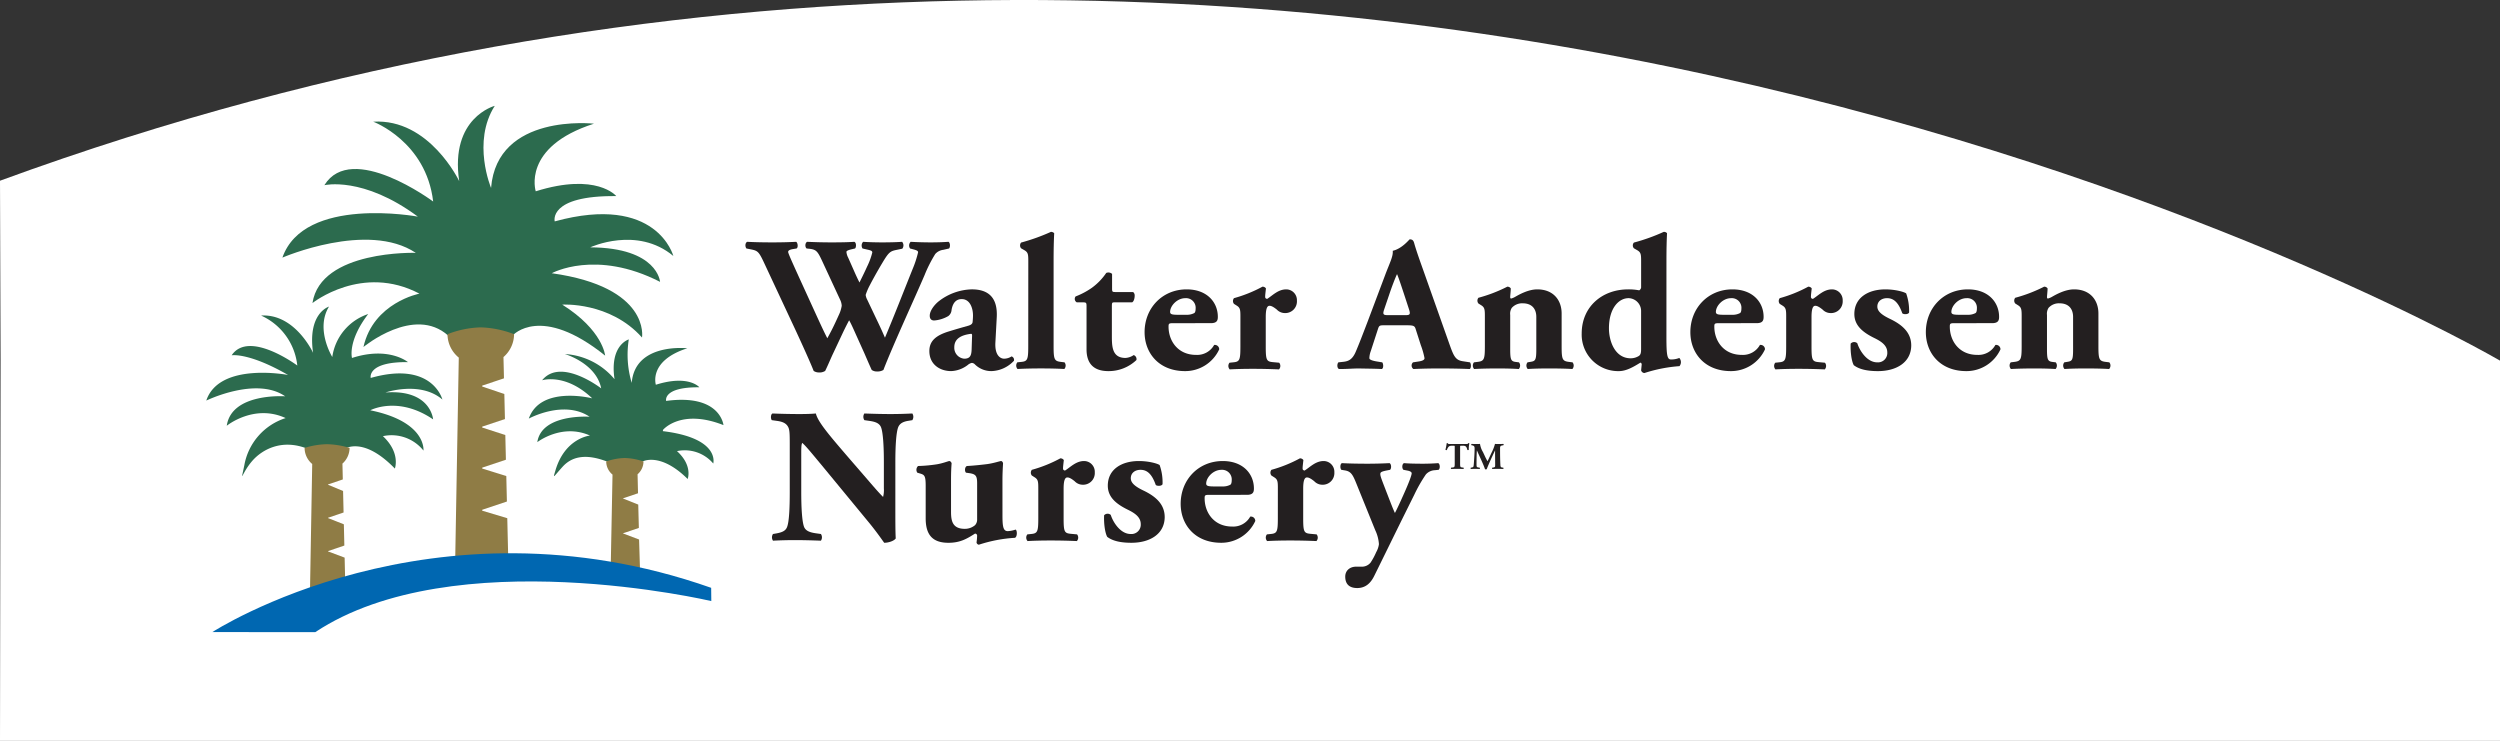
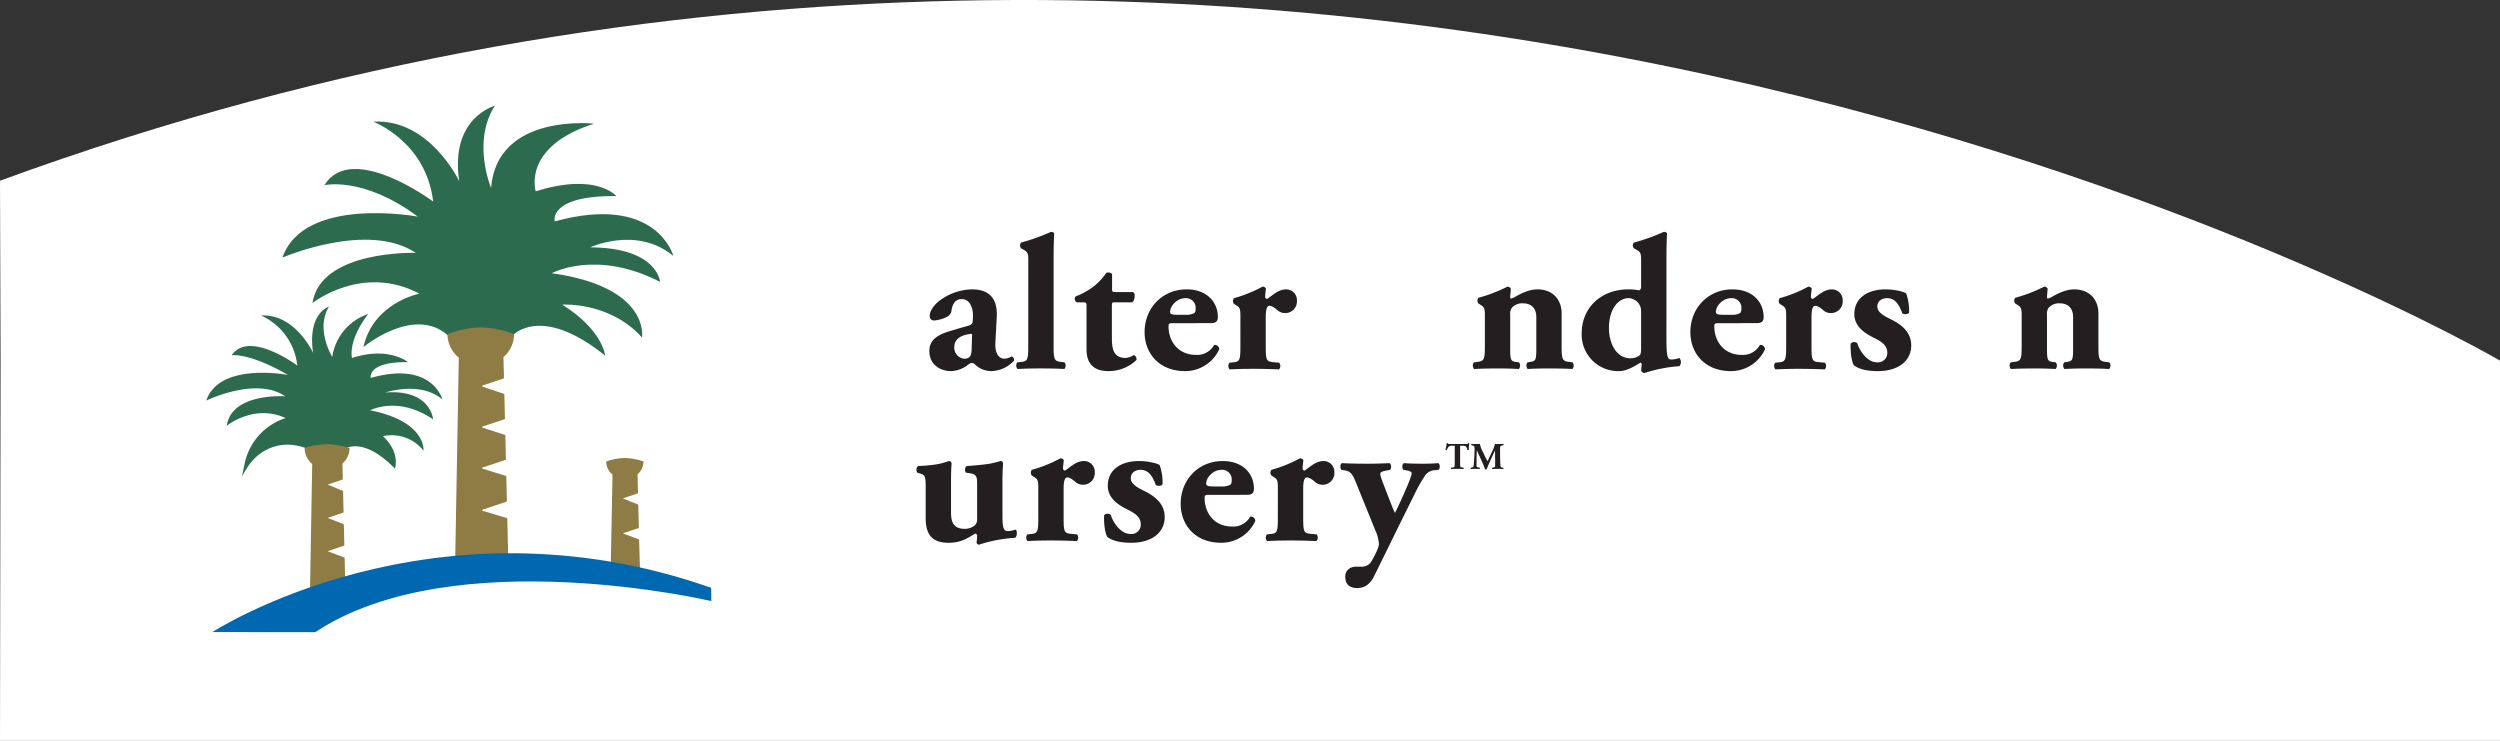
<svg xmlns="http://www.w3.org/2000/svg" id="Layer_1" data-name="Layer 1" viewBox="0 0 834.147 247.202">
  <rect x="0" y="0" width="834.147" height="247.202" fill="#333333" stroke="none" />
  <defs>
    <style>.cls-1{fill:#fff;}.cls-2{fill:#2c6b4e;}.cls-3{fill:#231f20;}.cls-4{fill:#8f7c45;}.cls-4,.cls-5{fill-rule:evenodd;}.cls-5{fill:#0067b1;}</style>
  </defs>
  <title>wan_logo</title>
  <path class="cls-1" d="M836,124.324S451.435-100.332,1.853,64.3l.2,60.021L1.853,251.2H836Z" transform="translate(-1.853 -4)" />
  <path class="cls-2" d="M155.07,64.429c-3.16-21.2,11.868-25.118,11.868-25.118C159.241,51.393,165.7,66.7,165.7,66.7c2.008-25.085,34.337-21.432,34.337-21.432-24.179,7.748-19.43,22.561-19.43,22.561,20.337-6.375,26.877,1.6,26.877,1.6-22.819-.231-20.545,8.439-20.545,8.439,34.1-9.347,39.581,11.543,39.581,11.543-12.138-10.133-27.729-2.886-27.729-2.886,22.544.124,23.3,11.519,23.3,11.519-21.469-11-36.131-2.88-36.131-2.88,33,4.635,30.109,21.451,30.109,21.451-10.735-12.025-26.617-10.976-26.617-10.976,13.613,8.55,14.312,17.016,14.312,17.016C182.3,105.374,173,115.847,173,115.847c-10.105-3.58-21.425-.088-21.425-.088l-.174.219c-11.389-10.211-28.277,3.8-28.277,3.8,3.317-14.835,18.677-17.8,18.677-17.8-19.112-10.08-35.694,3.141-35.694,3.141,2.714-17.78,34.472-16.754,34.472-16.754-16.059-10.714-44.5,1.588-44.5,1.588,7.231-20.749,45.195-13.672,45.195-13.672-18.318-13.594-31.19-10.489-31.19-10.489,9.1-14.778,36.3,5.449,36.3,5.449-2.35-20.058-20-26.638-20-26.638,18.732-1.145,28.685,19.833,28.685,19.833" transform="translate(-1.853 -4)" />
  <path class="cls-2" d="M106.305,121.7s-6.017-13.116-17.34-12.412a20.644,20.644,0,0,1,12.082,16.672s-16.139-11.992-21.9-3.411c0,0,5.668-1.017,18.821,6.563,0,0-22.94-4.43-27.286,8.546,0,0,16.659-8.137,26.331-1.425,0,0-17.866-1.291-19.5,9.824,0,0,9.128-7.409,19.647-2.563a20.23,20.23,0,0,0-13.773,15.682c-1.406,6.877-.948,2.713,2.658-1.419,3.143-3.6,9.756-7.572,18.6-3.946a18.647,18.647,0,0,1,12.136,0s6.164-4.469,16.818,6.527c0,0,2-5.2-3.985-10.808a13.6,13.6,0,0,1,13.532,4.811s1.1-9.6-17.747-13.445c0,0,9.22-4.95,20.963,3.033,0,0-.749-10.1-15.9-8.969,0,0,11.661-3.97,19,2.353,0,0-3.31-13.056-23.915-7.207,0,0-1.357-5.424,12.417-5.281,0,0-6.383-5.367-18.668-1.382,0,0-1.539-5.589,5.41-14.664a17.737,17.737,0,0,0-11.984,14.336s-5.739-9.27-1.094-16.817c0,0-7.236,2.141-5.314,15.4" transform="translate(-1.853 -4)" />
-   <path class="cls-2" d="M206.9,130.527a23.435,23.435,0,0,0-16.584-8.4s10.447,3.036,12.133,11.459c0,0-13.481-10.446-19.716-2.7,0,0,7.75-2.526,16.721,6.026,0,0-17.261-4.422-21.161,6.758,0,0,11.642-6.39,20.286-.622,0,0-15.98-1.106-17.447,8.481,0,0,8.194-6.392,17.58-2.2,0,0-8.34.791-11.529,11.634-.872,2.966-.839,2.346,2.383-1.221,2.824-3.115,7.3-4.735,15.2-1.6a17.608,17.608,0,0,1,11,.017c.043.016.373-.176.99-.381,1.981-.681,7.29-1.155,14.54,6.045,0,0,1.776-4.465-3.561-9.3a12.438,12.438,0,0,1,12.1,4.136S242.28,150.19,223,147.854l.1-.456s5.957-7.155,20.145-1.553c0,0-1.006-10.52-19.131-8.073,0,0-1.236-4.662,11.092-4.549,0,0-3.538-4.3-14.519-.849,0,0-2.564-7.994,10.495-12.168,0,0-17.453-1.976-18.549,11.552a32.746,32.746,0,0,1-.978-14.514s-6.472,1.849-4.754,13.283" transform="translate(-1.853 -4)" />
-   <path class="cls-3" d="M316.569,87.358a4.234,4.234,0,0,0-2.665,1.4,45.153,45.153,0,0,0-3.576,7.073c-3.186,7.458-10.529,23.326-13.716,31.61a3.908,3.908,0,0,1-2.144.51,3,3,0,0,1-1.757-.51c-.714-1.529-1.69-3.824-2.469-5.608l-2.732-6.055c-.909-2.039-1.755-3.951-2.34-4.907-.585,1.085-1.365,2.612-2.21,4.4l-3.055,6.5c-.974,2.04-1.69,3.889-2.729,5.992a3.506,3.506,0,0,1-2.148.509,3.108,3.108,0,0,1-1.689-.509c-1.039-2.678-3.641-8.413-5.85-13.194L256.828,91.756c-1.755-3.76-2.146-4.079-4.291-4.525l-1.624-.319c-.52-.636-.454-1.91.26-2.229,2.405.127,5.136.192,8.449.192,2.862,0,5.4-.065,7.867-.192.519.253.781,1.849.131,2.229l-1.17.193c-1.17.192-1.626.509-1.626.955s1.364,3.442,3.381,7.9l6.435,14.085c1.82,3.952,2.47,5.29,3.25,6.819.779-1.4,1.82-3.313,3.119-6.181l.847-1.849a11.049,11.049,0,0,0,.845-2.8,5.162,5.162,0,0,0-.391-1.722l-6.241-13.447c-1.5-3.187-1.949-3.633-4.42-3.886l-.65-.066c-.651-.509-.52-1.976.2-2.229,2.794.127,5.33.192,8.19.192,3.316,0,5.785-.065,7.476-.192.779.192.714,1.91.26,2.229l-1.1.256c-.781.19-1.755.446-1.755.892a5.193,5.193,0,0,0,.585,1.912l1.95,4.4c.585,1.338,1.235,2.741,1.82,3.886.651-1.338,1.3-2.612,1.949-4.013l.585-1.276A23.018,23.018,0,0,0,292.9,88.25c0-.446-.257-.636-1.3-.892l-1.949-.446a1.79,1.79,0,0,1,.194-2.229c1.884.127,4.224.192,6.372.192,2.534,0,4.938-.065,6.629-.192a1.79,1.79,0,0,1,.066,2.295l-1.821.38c-2.211.446-2.665.7-4.939,4.525-1.561,2.614-3.187,5.545-4.032,7.2a19.93,19.93,0,0,0-1.43,3.315,4.485,4.485,0,0,0,.52,1.592l3.056,6.436c1.689,3.5,2.471,5.353,2.859,6.245,3.122-7.392,6.178-15.293,9.3-23.068a34.17,34.17,0,0,0,1.755-5.417c0-.445-.391-.638-1.234-.891l-1.432-.385a1.7,1.7,0,0,1,.2-2.229c2.078.127,4.68.192,6.629.192,2.277,0,4.161-.065,5.981-.192.585.319.65,1.72.194,2.229Z" transform="translate(-1.853 -4)" />
  <path class="cls-3" d="M333.978,118.2c-.262,4.332,1.624,5.482,2.925,5.482a4.759,4.759,0,0,0,2.47-.765,1.192,1.192,0,0,1,.78,1.465,10.694,10.694,0,0,1-7.542,3.44,7.748,7.748,0,0,1-5.459-2.23,1.58,1.58,0,0,0-1.041-.509,3.033,3.033,0,0,0-1.364.7,9.726,9.726,0,0,1-5.525,2.037c-3.772,0-7.282-2.23-7.282-6.689,0-3.252,2.015-5.228,6.762-6.629,2.469-.765,4.29-1.274,6.108-1.786,1.17-.317,1.5-.762,1.563-1.272.063-.7.129-1.4.129-2.168,0-2.422-.976-5.48-3.77-5.48-1.561,0-2.925.892-3.381,3.631a2.767,2.767,0,0,1-1.105,2.041,11.182,11.182,0,0,1-4.682,1.465c-1.1,0-1.493-.7-1.493-1.592,0-1.656,1.559-3.7,3.119-4.909a18.708,18.708,0,0,1,10.921-3.886c5.461,0,8.646,2.675,8.321,9.241Zm-7.8-1.657c.066-1.018,0-1.21-.454-1.147-2.925.382-5.461,1.466-5.461,4.461a3.653,3.653,0,0,0,3.316,3.825c2.014,0,2.4-1.15,2.468-3.123Z" transform="translate(-1.853 -4)" />
  <path class="cls-3" d="M344.955,91.5c0-2.548,0-3.252-1.3-4.015l-1.107-.638a1.509,1.509,0,0,1,0-1.913,65.693,65.693,0,0,0,9.947-3.567,1.443,1.443,0,0,1,1.1.446c-.131,2.614-.2,5.29-.2,9.3v28.423c0,4.463.262,4.97,2.537,5.226l1.1.129a1.708,1.708,0,0,1-.065,2.229c-2.144-.127-4.875-.192-7.8-.192-2.794,0-5.522.065-7.8.192a1.708,1.708,0,0,1-.065-2.229l1.235-.129c2.146-.19,2.4-.763,2.4-5.226Z" transform="translate(-1.853 -4)" />
  <path class="cls-3" d="M373.749,104.883c-.847,0-.912.066-.912,1.467v9.558c0,3.569,0,7.521,4.553,7.521a5.421,5.421,0,0,0,2.728-.955,1.419,1.419,0,0,1,.911,1.657,13.405,13.405,0,0,1-9.362,3.694c-5.394,0-7.28-3.058-7.28-7.263V106.35c0-1.34-.063-1.467-1.233-1.467h-2.017a1.315,1.315,0,0,1-.389-1.976,25.232,25.232,0,0,0,5.4-2.867,19.9,19.9,0,0,0,4.809-4.971,1.826,1.826,0,0,1,1.949.319v4.781c0,1.211.066,1.274,1.236,1.274h5.786a1.433,1.433,0,0,1,.52,1.211c0,.7-.195,1.849-.845,2.229Z" transform="translate(-1.853 -4)" />
  <path class="cls-3" d="M393.375,111.83c-1.5,0-1.626.129-1.626,1.149,0,4.778,3.121,9.43,9.167,9.43a6.464,6.464,0,0,0,6.047-3.314,1.46,1.46,0,0,1,1.689,1.467,12.488,12.488,0,0,1-11.377,7.263c-8.774,0-13.52-6.053-13.52-13,0-8.03,5.916-14.275,14.04-14.275,6.762,0,10.4,4.271,10.4,9.176,0,1.211-.327,2.1-2.342,2.1Zm4.289-2.8a5.263,5.263,0,0,0,2.667-.574c.324-.191.454-.829.454-1.467a3.21,3.21,0,0,0-3.444-3.5c-2.731,0-5.071,2.551-5.071,4.588,0,.892.911.957,2.991.957Z" transform="translate(-1.853 -4)" />
  <path class="cls-3" d="M415.729,110.046c0-2.549,0-3.313-1.233-4.079l-.91-.572a1.514,1.514,0,0,1,0-1.913,44.969,44.969,0,0,0,9.491-3.823,1.32,1.32,0,0,1,1.17.573c-.131,1.274-.26,2.168-.26,2.741,0,.446.129.638.648.765,1.755-1.084,3.641-3.187,6.372-3.187a3.588,3.588,0,0,1,3.575,3.76,3.893,3.893,0,0,1-4.16,4.142,3.683,3.683,0,0,1-2.534-1.148c-1.5-1.211-2.083-1.272-2.471-1.272-.911,0-1.236,1.4-1.236,3.821v9.814c0,4.463.262,4.972,2.406,5.162l2.08.193a1.706,1.706,0,0,1-.064,2.229c-3.121-.127-5.723-.19-8.777-.19-2.665,0-5.524.063-7.672.19a1.705,1.705,0,0,1-.063-2.229l1.233-.127c2.148-.192,2.4-.765,2.4-5.228Z" transform="translate(-1.853 -4)" />
-   <path class="cls-3" d="M463.76,112.531c-1.56,0-1.755.064-2.145,1.274l-2.406,7.393a7.294,7.294,0,0,0-.456,2.3c0,.382.519.765,2.34,1.084l1.951.319c.389.446.52,1.91-.131,2.229-2.274-.127-4.874-.127-7.6-.192-2.21,0-3.707.192-6.7.192-.714-.382-.649-1.722-.193-2.229l1.755-.192c1.559-.193,2.86-.7,3.965-3.187,1.1-2.549,2.274-5.609,4.029-10.2l5.85-15.549c1.5-4.015,2.733-6.245,2.536-8.094,3.122-.7,5.527-3.823,5.656-3.823.845,0,1.235.317,1.5,1.275.52,1.849,1.3,4.2,2.925,8.73l8.841,24.982c1.366,3.823,1.951,5.29,4.356,5.67l2.471.385c.389.319.52,1.847-.065,2.229-3.122-.127-6.632-.192-10.011-.192-3.252,0-5.786.065-8.777.192a1.428,1.428,0,0,1-.129-2.229l2.079-.319c1.5-.256,1.755-.7,1.755-1.084a26.3,26.3,0,0,0-1.236-4.333l-1.755-5.481c-.323-1.019-.843-1.148-3.119-1.148Zm6.955-3.377c1.5,0,1.82-.192,1.3-1.849l-1.69-5.163c-.912-2.738-1.755-5.35-2.34-6.688-.65,1.4-1.691,4.079-2.667,7.008l-1.624,4.78c-.585,1.72-.262,1.912,1.366,1.912Z" transform="translate(-1.853 -4)" />
  <path class="cls-3" d="M497.293,109.919c0-2.549,0-3.313-1.236-4.078l-.91-.573a1.511,1.511,0,0,1,0-1.915,49.176,49.176,0,0,0,9.62-3.694,1.317,1.317,0,0,1,1.17.573c0,.892-.194,2.422-.194,2.868,0,.382.129.511.325.511a5.632,5.632,0,0,0,1.235-.511c1.43-.829,4.486-2.549,7.476-2.549,5.394,0,8.127,3.633,8.127,8.031v10.959c0,4.463.258,4.97,2.6,5.226l1.041.129a1.706,1.706,0,0,1-.064,2.229c-2.017-.127-4.745-.192-7.866-.192-2.6,0-5.137.065-7.02.192a1.709,1.709,0,0,1-.066-2.229l1.17-.192c1.493-.254,1.755-.7,1.755-4.206V109.727c0-2.485-1.3-4.525-4.551-4.525a4.612,4.612,0,0,0-3.639,1.531,3.614,3.614,0,0,0-.521,2.356V120.5c0,3.506.259,4.079,1.886,4.269l1.041.129a1.709,1.709,0,0,1-.066,2.229c-2.017-.127-4.095-.192-7.216-.192-2.731,0-5.4.065-7.67.192a1.709,1.709,0,0,1-.066-2.229l1.039-.129c2.34-.256,2.6-.763,2.6-5.226Z" transform="translate(-1.853 -4)" />
  <path class="cls-3" d="M557.869,116.483c0,5.991.259,7.456,1.5,7.456a7,7,0,0,0,2.794-.51,2.087,2.087,0,0,1,.065,2.739,48.961,48.961,0,0,0-11.7,2.3,1.231,1.231,0,0,1-1.1-.894l.194-1.976c-.065-.509-.325-.7-.585-.509-2.276,1.4-4.616,2.739-7.022,2.739a12.175,12.175,0,0,1-12.416-12.553c0-8.985,6.891-14.721,15.472-14.721a17.933,17.933,0,0,1,3.706.319,1.245,1.245,0,0,0,.651-1.211V91.5c0-2.548,0-3.252-1.3-4.015l-1.105-.638a1.434,1.434,0,0,1,0-1.913,63.186,63.186,0,0,0,9.945-3.567,1.35,1.35,0,0,1,1.105.446c-.129,2.614-.194,5.29-.194,9.3Zm-8.45-8.476a4.3,4.3,0,0,0-4.161-4.525c-3.317,0-6.565,3.377-6.565,10.07,0,4.2,1.949,10,7.279,10a5.163,5.163,0,0,0,2.666-.763c.715-.446.781-1.276.781-2.422Z" transform="translate(-1.853 -4)" />
  <path class="cls-3" d="M575.478,111.83c-1.5,0-1.627.129-1.627,1.149,0,4.778,3.12,9.43,9.166,9.43a6.462,6.462,0,0,0,6.046-3.314,1.46,1.46,0,0,1,1.69,1.467,12.484,12.484,0,0,1-11.377,7.263c-8.775,0-13.52-6.053-13.52-13,0-8.03,5.915-14.275,14.04-14.275,6.762,0,10.4,4.271,10.4,9.176,0,1.211-.325,2.1-2.34,2.1Zm4.289-2.8a5.26,5.26,0,0,0,2.665-.574c.325-.191.454-.829.454-1.467a3.209,3.209,0,0,0-3.444-3.5c-2.729,0-5.069,2.551-5.069,4.588,0,.892.908.957,2.99.957Z" transform="translate(-1.853 -4)" />
  <path class="cls-3" d="M597.83,110.046c0-2.549,0-3.313-1.233-4.079l-.91-.572a1.511,1.511,0,0,1,0-1.913,44.959,44.959,0,0,0,9.49-3.823,1.318,1.318,0,0,1,1.17.573c-.131,1.274-.259,2.168-.259,2.741,0,.446.128.638.648.765,1.755-1.084,3.641-3.187,6.371-3.187a3.589,3.589,0,0,1,3.576,3.76,3.893,3.893,0,0,1-4.161,4.142,3.685,3.685,0,0,1-2.534-1.148c-1.5-1.211-2.082-1.272-2.471-1.272-.91,0-1.235,1.4-1.235,3.821v9.814c0,4.463.262,4.972,2.4,5.162l2.08.193a1.705,1.705,0,0,1-.063,2.229c-3.121-.127-5.723-.19-8.777-.19-2.665,0-5.525.063-7.672.19a1.706,1.706,0,0,1-.064-2.229l1.234-.127c2.147-.192,2.405-.765,2.405-5.228Z" transform="translate(-1.853 -4)" />
  <path class="cls-3" d="M620.383,125.851c-.716-1.274-1.17-4.334-1.039-7.2a1.577,1.577,0,0,1,2.209-.127c.845,2.614,3.314,6.374,6.631,6.374a3.111,3.111,0,0,0,3.379-3.314c0-2.36-2.08-3.7-4.291-4.782-3.9-1.91-6.7-4.2-6.7-8.028,0-5.546,4.746-8.221,10.336-8.221,3.315,0,6.243.829,6.956,1.338a17.373,17.373,0,0,1,.976,6.373c-.262.7-1.886.7-2.274.254-1.3-3.694-2.928-5.034-5.073-5.034-1.886,0-3.248,1.082-3.248,2.805,0,1.464,1.233,2.675,4.16,4.078,4.418,2.1,7.149,4.778,7.149,8.922-.063,5.67-5,8.538-11.117,8.538C624.738,127.825,622.138,127.189,620.383,125.851Z" transform="translate(-1.853 -4)" />
-   <path class="cls-3" d="M654.049,111.83c-1.5,0-1.626.129-1.626,1.149,0,4.778,3.121,9.43,9.167,9.43a6.464,6.464,0,0,0,6.047-3.314,1.46,1.46,0,0,1,1.689,1.467,12.488,12.488,0,0,1-11.377,7.263c-8.774,0-13.52-6.053-13.52-13,0-8.03,5.916-14.275,14.04-14.275,6.762,0,10.4,4.271,10.4,9.176,0,1.211-.327,2.1-2.342,2.1Zm4.289-2.8a5.263,5.263,0,0,0,2.667-.574c.323-.191.454-.829.454-1.467a3.21,3.21,0,0,0-3.444-3.5c-2.731,0-5.071,2.551-5.071,4.588,0,.892.91.957,2.991.957Z" transform="translate(-1.853 -4)" />
  <path class="cls-3" d="M676.4,109.919c0-2.549,0-3.313-1.233-4.078l-.91-.573a1.514,1.514,0,0,1,0-1.915,49.212,49.212,0,0,0,9.621-3.694,1.32,1.32,0,0,1,1.17.573c0,.892-.2,2.422-.2,2.868,0,.382.131.511.325.511a5.716,5.716,0,0,0,1.236-.511c1.429-.829,4.485-2.549,7.476-2.549,5.395,0,8.124,3.633,8.124,8.031v10.959c0,4.463.262,4.97,2.6,5.226l1.039.129a1.708,1.708,0,0,1-.065,2.229c-2.015-.127-4.746-.192-7.865-.192-2.6,0-5.136.065-7.022.192a1.709,1.709,0,0,1-.066-2.229l1.172-.192c1.5-.254,1.755-.7,1.755-4.206V109.727c0-2.485-1.3-4.525-4.551-4.525a4.61,4.61,0,0,0-3.64,1.531,3.634,3.634,0,0,0-.52,2.356V120.5c0,3.506.262,4.079,1.886,4.269l1.039.129a1.71,1.71,0,0,1-.065,2.229c-2.013-.127-4.1-.192-7.215-.192-2.73,0-5.4.065-7.672.192a1.705,1.705,0,0,1-.063-2.229l1.04-.129c2.34-.256,2.6-.763,2.6-5.226Z" transform="translate(-1.853 -4)" />
-   <path class="cls-3" d="M300.592,173.379c0,4.14,0,8.157.131,10.26-.454.765-2.275,1.464-3.835,1.464-.066,0-2.211-3.25-5.267-6.946l-15.016-18.225c-3.769-4.524-5.915-7.2-7.085-8.157-.325.636-.325,1.718-.325,4.078v12.363c0,5.163.26,9.941.973,11.663.587,1.338,2.083,1.784,3.772,2.037l1.821.256a2,2,0,0,1,0,2.232c-3.51-.129-6.112-.193-8.71-.193-2.4,0-4.811.064-7.282.193a2,2,0,0,1,0-2.232l1.105-.19c1.755-.319,3.056-.765,3.575-2.1.716-1.722.911-6.5.911-11.663V152.028c0-3.5-.066-4.524-.457-5.416-.519-1.084-1.427-1.849-3.7-2.168l-1.82-.254c-.456-.511-.391-2.039.259-2.229,3.056.127,6.307.19,8.972.19,2.209,0,4.095-.063,5.461-.19.65,2.868,4.874,7.711,10.726,14.529l5.46,6.31c2.861,3.313,4.745,5.543,6.24,7.007a8.9,8.9,0,0,0,.262-2.867v-8.794c0-5.16-.262-9.942-.978-11.661-.585-1.339-2.012-1.785-3.767-2.041l-1.757-.254a1.986,1.986,0,0,1,0-2.229c3.512.127,6.046.19,8.711.19,2.4,0,4.745-.063,7.282-.19a1.993,1.993,0,0,1,0,2.229l-1.17.193c-1.692.253-2.927.763-3.512,2.1-.714,1.719-.976,6.5-.976,11.661Z" transform="translate(-1.853 -4)" />
  <path class="cls-3" d="M336.334,175.8c0,3.76.2,5.417,1.755,5.417a8.951,8.951,0,0,0,2.6-.512c.585.127.648,2.422-.2,2.741a47.584,47.584,0,0,0-12.027,2.3.888.888,0,0,1-.779-.765,16.389,16.389,0,0,0,.194-2.295.664.664,0,0,0-.714-.638c-2.534,1.6-4.81,3.06-8.842,3.06-5.4,0-7.605-2.741-7.605-8.157V166.113c0-3.379-.388-3.7-1.951-4.144l-.843-.253a1.719,1.719,0,0,1,.258-2.23,48.69,48.69,0,0,0,6.308-.575c1.949-.319,3.833-1.082,4.1-1.082.388,0,.716.446.779.763-.129,1.594-.194,3.316-.194,5.609v10.515c0,3.058.454,5.736,4.614,5.736a5.283,5.283,0,0,0,3.381-1.211,2.678,2.678,0,0,0,.714-1.913V165.283c0-2.549-.454-3.121-2.794-3.44l-.91-.127c-.522-.446-.456-1.976.325-2.23,2.34-.129,4.68-.384,6.76-.638,2.277-.319,4.226-1.019,4.617-1.019.258,0,.585.317.65.763-.065,1.148-.2,3.251-.2,5.609Z" transform="translate(-1.853 -4)" />
  <path class="cls-3" d="M348.288,167.324c0-2.548,0-3.313-1.236-4.078l-.91-.575a1.509,1.509,0,0,1,0-1.913,44.714,44.714,0,0,0,9.491-3.823,1.319,1.319,0,0,1,1.17.575c-.129,1.272-.26,2.166-.26,2.741,0,.446.131.636.65.763,1.755-1.082,3.641-3.185,6.37-3.185a3.589,3.589,0,0,1,3.575,3.76,3.893,3.893,0,0,1-4.16,4.14,3.694,3.694,0,0,1-2.537-1.146c-1.493-1.211-2.078-1.276-2.468-1.276-.911,0-1.236,1.4-1.236,3.825v9.814c0,4.461.26,4.97,2.406,5.163l2.08.192a1.709,1.709,0,0,1-.066,2.229c-3.119-.126-5.719-.192-8.775-.192-2.665,0-5.526.066-7.67.192a1.708,1.708,0,0,1-.065-2.229l1.235-.129c2.144-.19,2.406-.765,2.406-5.226Z" transform="translate(-1.853 -4)" />
  <path class="cls-3" d="M371.29,183.127c-.713-1.274-1.17-4.332-1.039-7.2a1.579,1.579,0,0,1,2.212-.127c.844,2.612,3.315,6.372,6.629,6.372a3.11,3.11,0,0,0,3.381-3.314c0-2.358-2.08-3.7-4.29-4.78-3.9-1.91-6.7-4.205-6.7-8.03,0-5.543,4.745-8.219,10.337-8.219,3.314,0,6.239.827,6.955,1.338a17.349,17.349,0,0,1,.973,6.372c-.257.7-1.883.7-2.274.255-1.3-3.7-2.925-5.036-5.069-5.036-1.886,0-3.252,1.085-3.252,2.807,0,1.464,1.236,2.675,4.161,4.078,4.422,2.1,7.15,4.779,7.15,8.923-.065,5.669-5,8.537-11.115,8.537C375.647,185.1,373.048,184.465,371.29,183.127Z" transform="translate(-1.853 -4)" />
  <path class="cls-3" d="M405.412,169.108c-1.493,0-1.624.127-1.624,1.147,0,4.78,3.121,9.432,9.168,9.432A6.466,6.466,0,0,0,419,176.373a1.459,1.459,0,0,1,1.689,1.465,12.486,12.486,0,0,1-11.374,7.265c-8.777,0-13.522-6.054-13.522-13,0-8.03,5.915-14.273,14.041-14.273,6.761,0,10.4,4.269,10.4,9.176,0,1.211-.324,2.1-2.34,2.1Zm4.292-2.8a5.256,5.256,0,0,0,2.665-.575c.325-.19.456-.827.456-1.465a3.213,3.213,0,0,0-3.445-3.506c-2.732,0-5.072,2.549-5.072,4.59,0,.892.912.956,2.99.956Z" transform="translate(-1.853 -4)" />
  <path class="cls-3" d="M428.223,167.324c0-2.548,0-3.313-1.235-4.078l-.909-.575a1.509,1.509,0,0,1,0-1.913,44.735,44.735,0,0,0,9.491-3.823,1.32,1.32,0,0,1,1.17.575c-.131,1.272-.262,2.166-.262,2.741,0,.446.131.636.651.763,1.755-1.082,3.641-3.185,6.369-3.185a3.589,3.589,0,0,1,3.576,3.76,3.892,3.892,0,0,1-4.161,4.14,3.686,3.686,0,0,1-2.534-1.146c-1.5-1.211-2.08-1.276-2.469-1.276-.912,0-1.235,1.4-1.235,3.825v9.814c0,4.461.259,4.97,2.4,5.163l2.078.192a1.705,1.705,0,0,1-.063,2.229c-3.119-.126-5.721-.192-8.777-.192-2.663,0-5.525.066-7.67.192a1.709,1.709,0,0,1-.066-2.229l1.236-.129c2.145-.19,2.405-.765,2.405-5.226Z" transform="translate(-1.853 -4)" />
  <path class="cls-3" d="M449.41,160.758c-.457-.446-.457-1.976.192-2.229,2.342.127,5.138.192,8.582.192,2.406,0,4.877-.065,7.282-.192.648.253.714,1.783.192,2.229l-1.3.256c-1.821.383-1.95.636-1.95,1.211,0,.765.714,2.422,1.95,5.672.713,1.784,2.145,5.672,2.924,7.265.714-1.337,1.365-2.8,2.015-4.205l1.17-2.614c1.367-3.06,2.406-5.736,2.406-6.435,0-.448-.651-.765-1.43-.894l-1.3-.256c-.585-.446-.519-2.037.194-2.229,1.43.127,3.382.192,6.307.192q2.534,0,5.068-.192c.65.253.716,1.849.131,2.229l-1.236.129a4.262,4.262,0,0,0-2.99,1.4,49.284,49.284,0,0,0-3.833,6.693l-3.447,6.946c-2.276,4.588-7.541,15.357-9.881,20.074-1.366,2.868-3.185,4.142-5.59,4.206-3.512.065-4.161-2.1-4.161-3.823,0-1.913,1.43-3.316,3.7-3.316h1.56a3.725,3.725,0,0,0,3.185-1.338,22.11,22.11,0,0,0,1.886-3.5,7.271,7.271,0,0,0,.91-2.678,12.889,12.889,0,0,0-1.233-4.651l-6.243-15.423c-1.235-3.06-1.82-4.2-3.9-4.524Z" transform="translate(-1.853 -4)" />
  <path class="cls-3" d="M487.238,153.094c0-.3,0-.364-.3-.364h-.779c-.917,0-1.181.5-1.557,1.42a.35.35,0,0,1-.464-.113,15.267,15.267,0,0,0,.413-2.135.313.313,0,0,1,.176-.064.291.291,0,0,1,.176.051c.063.213.1.262,1.055.262h4.672c.83,0,1.019-.012,1.131-.274a.318.318,0,0,1,.164-.039.274.274,0,0,1,.188.088,8.837,8.837,0,0,0-.188,2.16c-.064.115-.4.139-.465.039-.214-.8-.388-1.4-1.333-1.4h-.753c-.3,0-.339.039-.339.364v5.541c0,1.166.077,1.256.642,1.342l.5.063a.407.407,0,0,1,0,.44c-.818-.024-1.446-.037-2.011-.037-.6,0-1.257.013-2.135.037a.36.36,0,0,1,0-.44l.564-.063c.567-.086.641-.176.641-1.342Z" transform="translate(-1.853 -4)" />
  <path class="cls-3" d="M492.82,152.554c-.1-.1-.1-.4.036-.44.428.025.968.037,1.584.037.415,0,.779,0,1.229-.037a7.276,7.276,0,0,0,.994,2.727l.828,1.769c.125.254.5.97.678,1.283.163-.3.366-.692.7-1.432l.642-1.381a14.075,14.075,0,0,0,1.154-2.966,12.865,12.865,0,0,0,1.346.037c.413,0,.992-.012,1.444-.037a.311.311,0,0,1,.037.44l-.364.064c-.516.1-.765.237-.765.9,0,2.587.024,3.943.1,5.526.024.577.076.868.564.941l.4.051c.1.1.1.391-.024.44-.579-.024-1.119-.037-1.735-.037-.564,0-1.255.013-1.859.037a.289.289,0,0,1-.039-.44l.379-.051c.579-.112.579-.225.579-.99l-.027-3.266V154.3h-.025c-.93,2.011-1.935,4.107-2.763,6.23a.405.405,0,0,1-.252.09.646.646,0,0,1-.325-.077c-.491-1.557-1.986-4.609-2.688-6.243h-.026c-.051.818-.076,1.309-.088,1.96-.012.818-.025,2.074-.025,2.826,0,.63.074.792.577.88l.491.075a.362.362,0,0,1-.024.44c-.467-.024-1.007-.037-1.483-.037-.4,0-.919.013-1.42.037-.164-.049-.164-.376-.051-.44l.227-.038c.64-.125.677-.189.755-.966.061-.616.124-1.71.2-2.9.049-.843.086-1.862.086-2.539,0-.715-.274-.879-.777-.992Z" transform="translate(-1.853 -4)" />
  <path class="cls-4" d="M162.749,174.4v-.31l8.234-2.752-.2-8.5-8.033-2.5v-.309l7.9-2.641-.195-8.236-7.709-2.5v-.309l7.583-2.534-.2-8.343-7.384-2.5v-.307l7.261-2.426-.168-7.095a10.163,10.163,0,0,0,3.539-7.634,33.574,33.574,0,0,0-11.148-2.274,32.835,32.835,0,0,0-11.068,2.274,10.181,10.181,0,0,0,3.77,7.816l-1.182,66.791,17.67-.194-.308-13.019Z" transform="translate(-1.853 -4)" />
  <path class="cls-4" d="M111.311,187.983v-.108l5.438-1.845-.166-7.086-5.272-2.08v-.106l5.18-1.759-.168-7.174-5.012-2.08v-.106l4.922-1.669-.123-5.286a7.021,7.021,0,0,0,2.382-5.232,27.483,27.483,0,0,0-7.548-1.242,26.484,26.484,0,0,0-7.461,1.242,7.024,7.024,0,0,0,2.542,5.359l-.769,44,11.881-.128-.294-12.625Z" transform="translate(-1.853 -4)" />
  <path class="cls-4" d="M209.656,181.955l.956-.313,4.4-1.5-.2-7.783-5.16-2.06.956-.315,4.127-1.4-.151-6.339a5.673,5.673,0,0,0,1.974-4.26,20.4,20.4,0,0,0-6.254-1.166,19.678,19.678,0,0,0-6.186,1.166,5.683,5.683,0,0,0,2.108,4.365l-.64,33.046,9.851-.1-.348-11.283Z" transform="translate(-1.853 -4)" />
  <path class="cls-5" d="M107.05,214.917c46.142-30.571,132.138-10.362,132.138-10.362l-.048-4.424C145.875,167.332,72.707,214.9,72.707,214.9Z" transform="translate(-1.853 -4)" />
</svg>